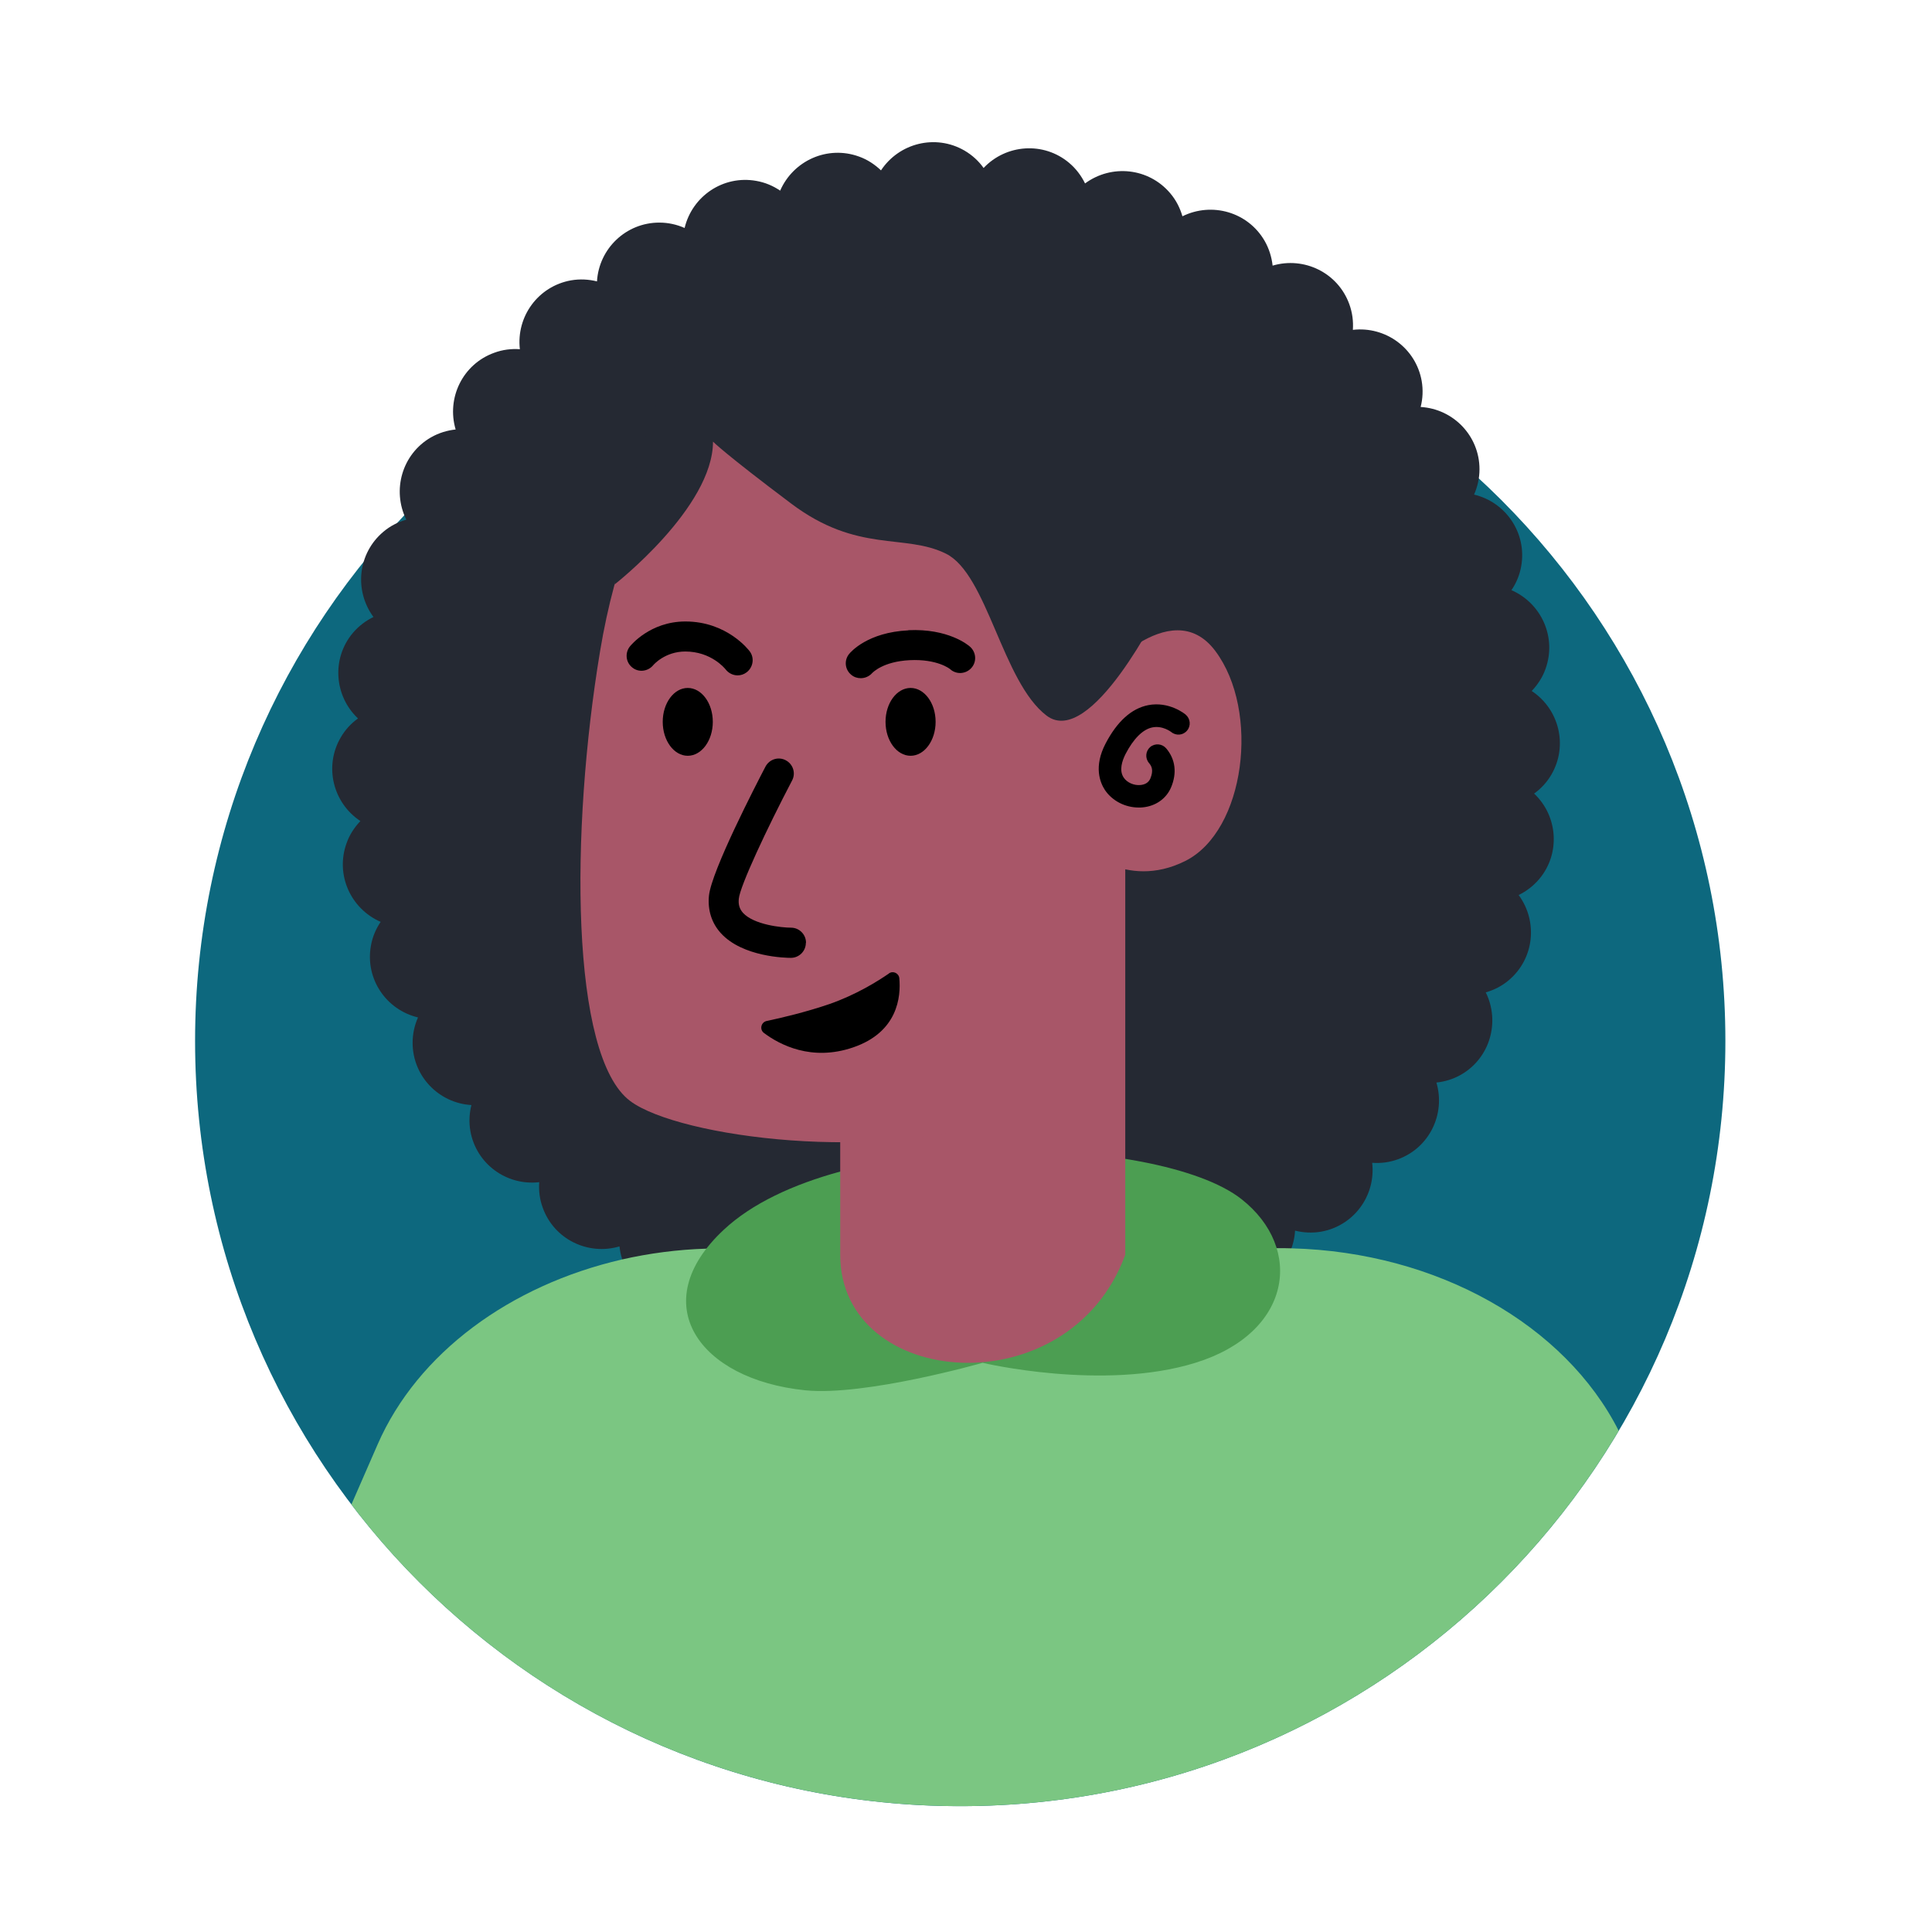
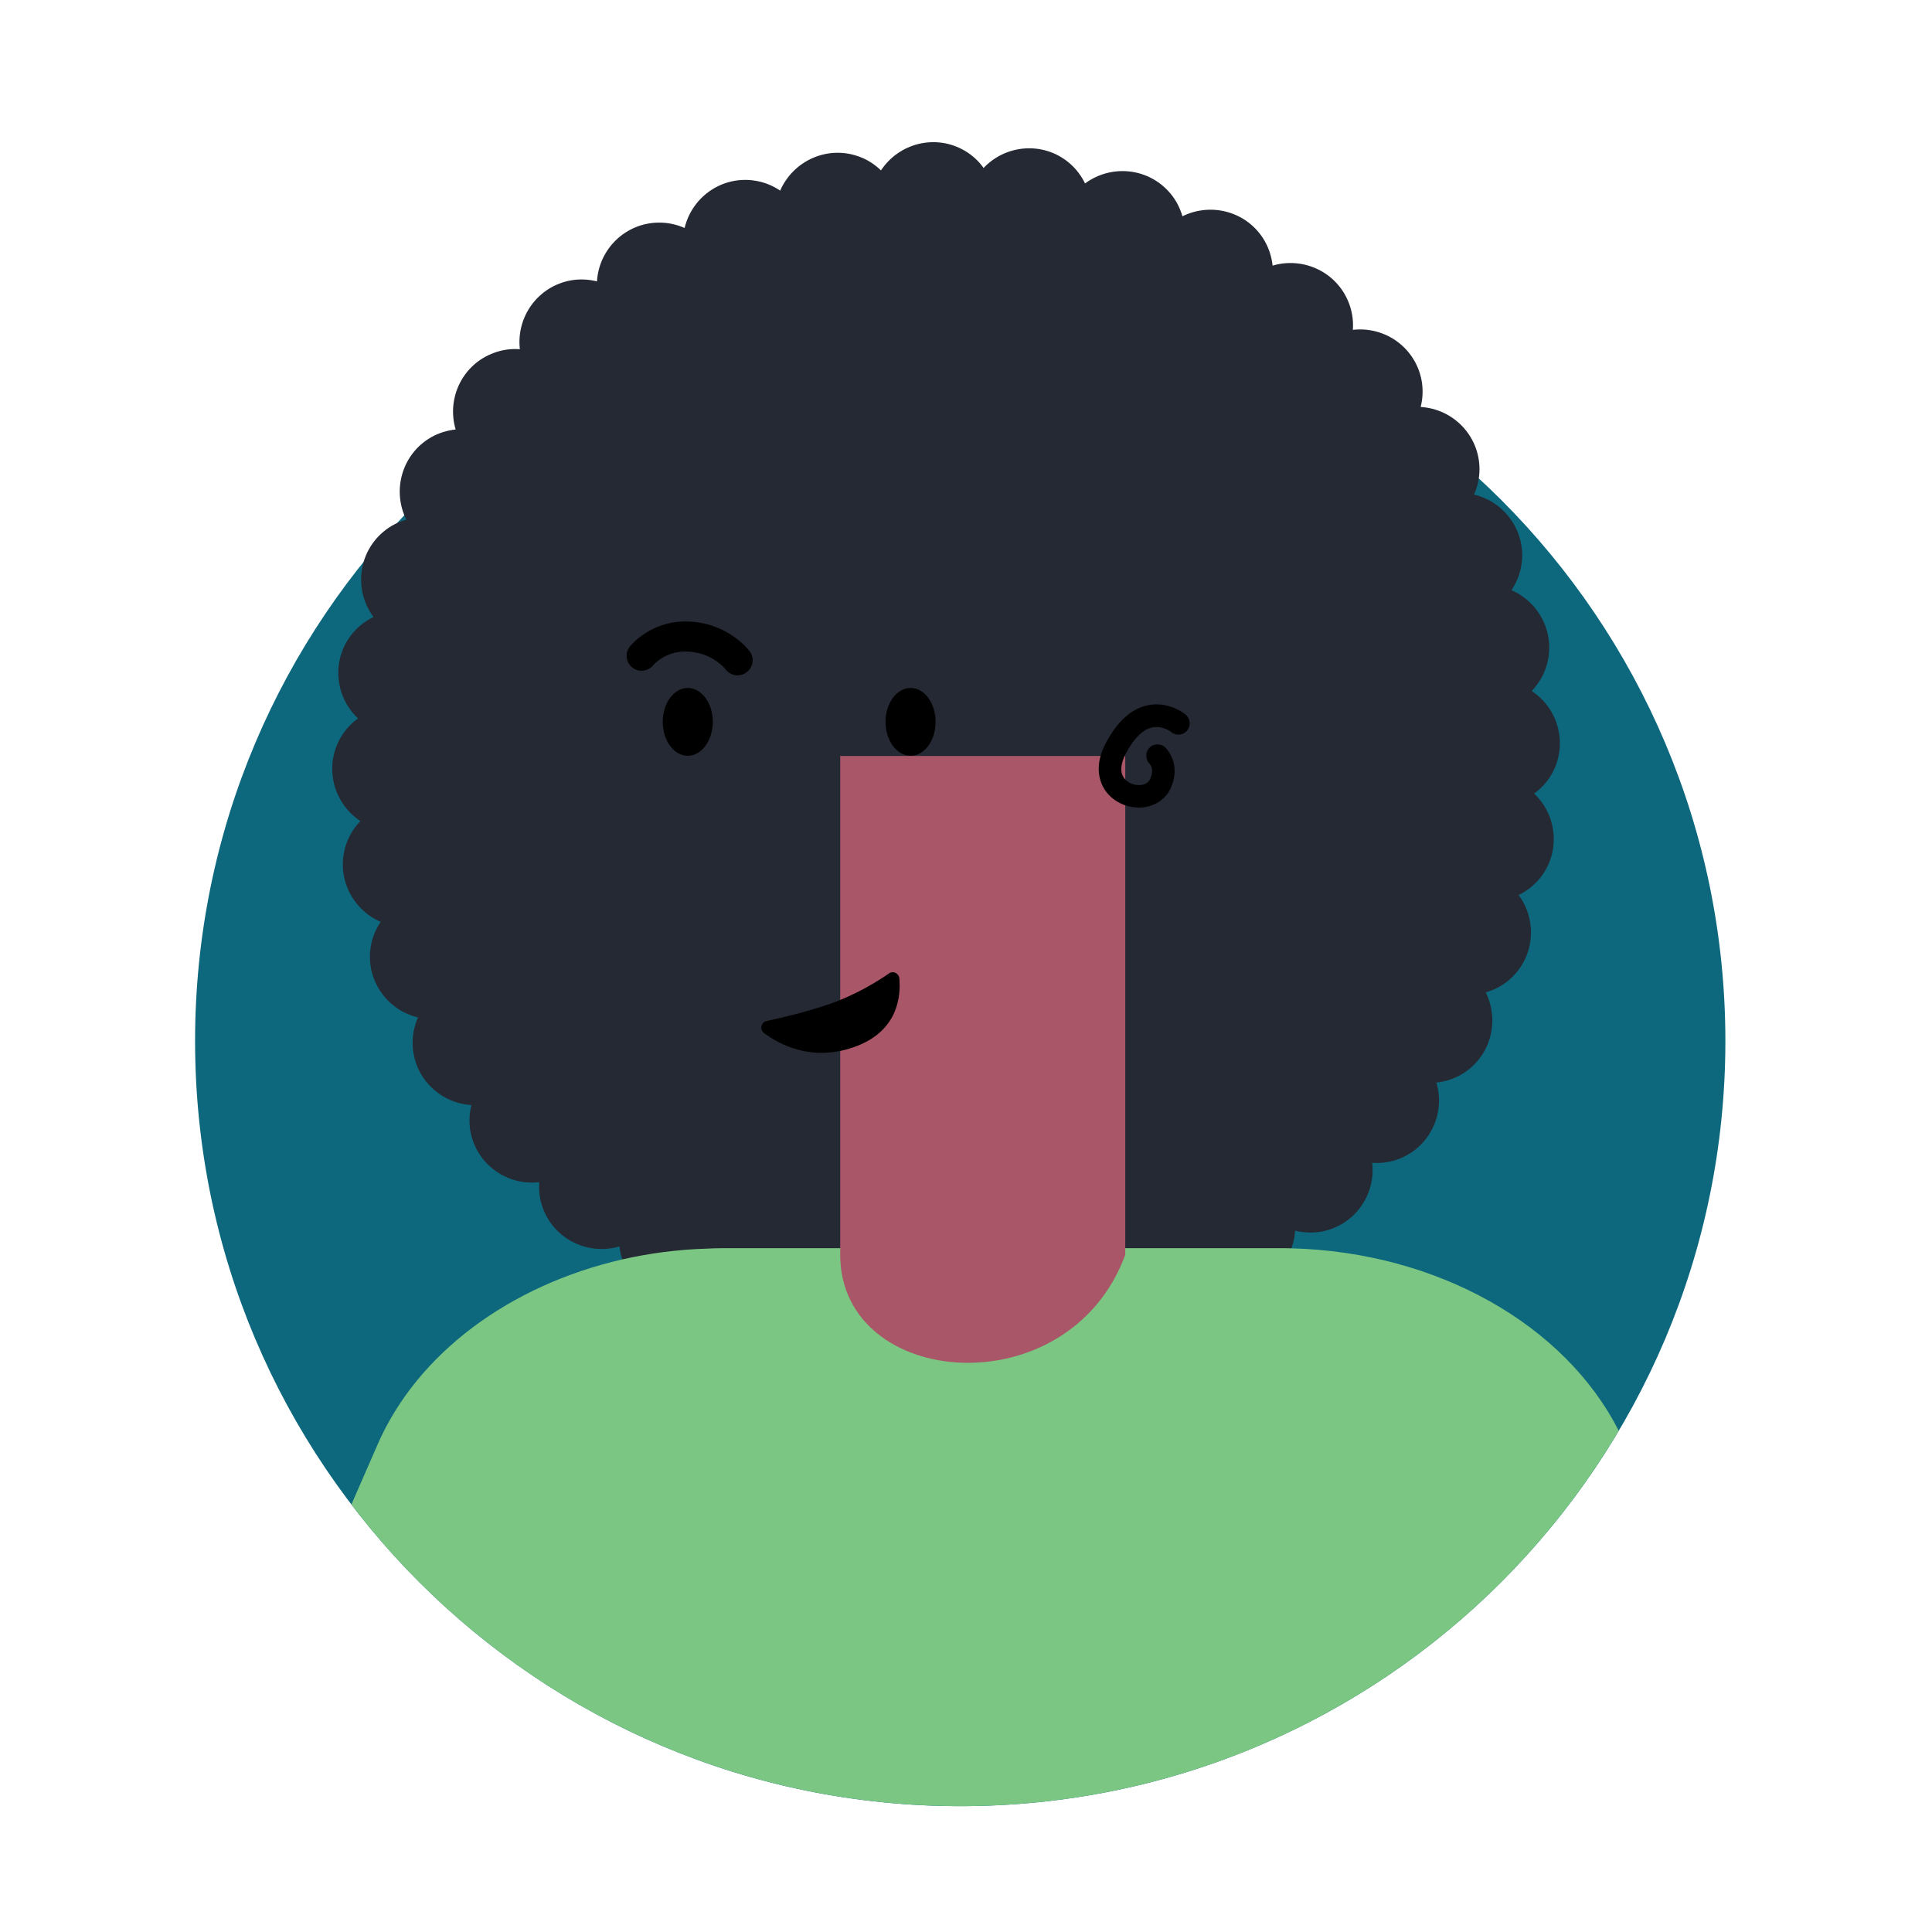
<svg xmlns="http://www.w3.org/2000/svg" width="37" height="37" viewBox="0 0 37 37" fill="none">
  <path d="M18.389 34.59C26.482 34.59 33.043 28.029 33.043 19.936C33.043 11.843 26.482 5.283 18.389 5.283C10.296 5.283 3.736 11.843 3.736 19.936C3.736 28.029 10.296 34.59 18.389 34.59Z" fill="#0D687E" />
  <path d="M29.713 14.831C30.032 14.279 29.86 13.581 29.334 13.233C29.446 13.115 29.541 12.974 29.598 12.811C29.816 12.21 29.523 11.555 28.946 11.302C29.038 11.167 29.104 11.012 29.133 10.842C29.245 10.213 28.842 9.618 28.23 9.472C28.296 9.322 28.334 9.159 28.334 8.986C28.334 8.348 27.834 7.831 27.207 7.794C27.248 7.636 27.256 7.466 27.227 7.297C27.116 6.667 26.535 6.245 25.909 6.317C25.92 6.153 25.9 5.987 25.84 5.823C25.621 5.222 24.975 4.909 24.372 5.087C24.354 4.926 24.305 4.762 24.219 4.613C23.9 4.061 23.211 3.863 22.645 4.142C22.599 3.984 22.524 3.834 22.412 3.702C22.001 3.214 21.288 3.139 20.78 3.513C20.708 3.366 20.608 3.231 20.475 3.119C19.987 2.708 19.268 2.76 18.837 3.217C18.743 3.084 18.619 2.97 18.47 2.883C17.918 2.564 17.22 2.737 16.872 3.263C16.754 3.151 16.614 3.056 16.45 2.998C15.849 2.78 15.194 3.073 14.941 3.651C14.806 3.559 14.651 3.493 14.482 3.464C13.852 3.352 13.258 3.754 13.111 4.366C12.962 4.3 12.798 4.263 12.626 4.263C11.988 4.263 11.47 4.762 11.433 5.389C11.275 5.349 11.105 5.34 10.936 5.369C10.307 5.481 9.884 6.061 9.956 6.688C9.792 6.676 9.626 6.696 9.462 6.757C8.861 6.975 8.548 7.621 8.726 8.225C8.566 8.242 8.402 8.291 8.252 8.377C7.701 8.696 7.502 9.386 7.781 9.952C7.623 9.998 7.474 10.072 7.342 10.184C6.853 10.595 6.778 11.308 7.152 11.816C7.005 11.888 6.87 11.989 6.758 12.121C6.347 12.609 6.399 13.328 6.856 13.759C6.724 13.854 6.609 13.977 6.523 14.127C6.204 14.678 6.376 15.376 6.902 15.724C6.79 15.842 6.695 15.983 6.638 16.146C6.419 16.747 6.712 17.402 7.29 17.655C7.198 17.79 7.132 17.945 7.103 18.115C6.991 18.744 7.393 19.339 8.005 19.485C7.939 19.635 7.902 19.798 7.902 19.971C7.902 20.609 8.402 21.126 9.028 21.163C8.988 21.321 8.979 21.491 9.008 21.66C9.12 22.29 9.7 22.712 10.327 22.64C10.315 22.804 10.335 22.971 10.396 23.134C10.614 23.735 11.261 24.048 11.864 23.87C11.881 24.031 11.93 24.195 12.016 24.344C12.335 24.896 13.025 25.094 13.591 24.815C13.637 24.973 13.712 25.123 13.824 25.255C14.235 25.743 14.947 25.818 15.456 25.444C15.527 25.591 15.628 25.726 15.76 25.838C16.249 26.249 16.967 26.197 17.398 25.74C17.493 25.872 17.616 25.987 17.766 26.074C18.317 26.393 19.016 26.22 19.363 25.694C19.481 25.806 19.622 25.901 19.786 25.959C20.386 26.177 21.041 25.884 21.294 25.306C21.429 25.398 21.584 25.465 21.754 25.493C22.383 25.605 22.978 25.203 23.125 24.591C23.274 24.657 23.438 24.695 23.61 24.695C24.248 24.695 24.765 24.195 24.802 23.568C24.96 23.608 25.13 23.617 25.3 23.588C25.929 23.476 26.351 22.896 26.279 22.269C26.443 22.281 26.61 22.261 26.774 22.201C27.374 21.982 27.687 21.336 27.509 20.732C27.67 20.715 27.834 20.666 27.983 20.58C28.535 20.261 28.733 19.571 28.454 19.005C28.613 18.959 28.762 18.885 28.894 18.773C29.383 18.362 29.457 17.649 29.084 17.141C29.23 17.069 29.365 16.968 29.477 16.836C29.888 16.348 29.837 15.629 29.38 15.198C29.512 15.103 29.627 14.98 29.713 14.831Z" fill="#252933" />
  <path d="M31 27.401C28.449 31.705 23.757 34.59 18.39 34.59C15.131 34.59 12.117 33.524 9.683 31.726C9.52 31.602 9.356 31.478 9.198 31.349C8.276 30.608 7.445 29.754 6.73 28.812L7.233 27.66C7.997 25.913 9.767 24.614 11.913 24.12C12.433 24.002 12.973 23.93 13.528 23.913C13.634 23.907 13.741 23.904 13.847 23.904H24.507C24.581 23.904 24.656 23.904 24.731 23.907C27.538 23.979 29.975 25.378 31 27.401Z" fill="#7BC682" />
-   <path d="M18.82 26.1C18.82 26.1 21.127 26.646 22.891 26.1C24.742 25.528 24.974 23.907 23.776 22.965C22.196 21.721 16.018 21.537 13.861 23.551C12.349 24.959 13.378 26.419 15.424 26.626C16.57 26.741 18.817 26.1 18.817 26.1H18.82Z" fill="#4C9E52" />
  <path d="M21.55 24.031C20.47 26.968 16.091 26.605 16.091 24.031V14.477H21.55V24.031Z" fill="#A85668" />
-   <path d="M21.751 14.853C21.797 13.945 21.808 13.109 21.837 12.466C21.926 10.512 21.837 6.144 16.953 6.348C13.789 6.481 12.068 9.018 11.493 12.466C10.919 15.914 10.919 20.223 12.068 21.085C13.002 21.787 16.97 22.295 19.197 21.384L21.751 14.853Z" fill="#A85668" />
-   <path d="M20.975 13.041C20.975 13.041 22.412 11.317 23.274 12.466C24.136 13.615 23.849 15.914 22.699 16.489C21.55 17.063 20.688 16.201 20.688 16.201L20.975 13.041Z" fill="#A85668" />
  <path d="M13.655 8.458C13.655 8.458 13.876 8.685 15.152 9.644C16.427 10.604 17.324 10.21 18.117 10.604C18.91 10.998 19.194 13.058 20.042 13.704C20.89 14.351 22.231 11.618 22.231 11.618C22.231 11.618 23.269 8.17 21.26 6.76C19.252 5.349 15.008 5.978 13.655 6.34C12.301 6.702 11.77 11.193 11.77 11.193C11.77 11.193 13.655 9.722 13.655 8.455V8.458Z" fill="#252933" />
  <path d="M21.809 15.465C21.835 15.465 21.858 15.465 21.884 15.462C22.131 15.439 22.335 15.296 22.427 15.08C22.544 14.804 22.51 14.537 22.332 14.33C22.254 14.241 22.119 14.23 22.027 14.307C21.938 14.385 21.927 14.52 22.004 14.612C22.056 14.672 22.096 14.752 22.03 14.911C21.99 15.002 21.907 15.028 21.84 15.034C21.717 15.046 21.585 14.988 21.521 14.893C21.427 14.755 21.49 14.569 21.556 14.439C21.708 14.146 21.887 13.968 22.067 13.931C22.266 13.89 22.427 14.017 22.432 14.02C22.524 14.095 22.659 14.083 22.734 13.991C22.812 13.899 22.797 13.764 22.708 13.687C22.697 13.675 22.389 13.425 21.987 13.505C21.668 13.569 21.395 13.816 21.174 14.238C20.941 14.684 21.068 14.988 21.162 15.132C21.303 15.339 21.55 15.465 21.806 15.465H21.809Z" fill="black" />
-   <path d="M15.436 18.054C15.436 17.896 15.307 17.766 15.149 17.766C14.976 17.766 14.439 17.712 14.229 17.482C14.163 17.407 14.137 17.324 14.149 17.212C14.172 16.968 14.686 15.87 15.169 14.948C15.244 14.807 15.189 14.634 15.048 14.56C14.908 14.485 14.735 14.54 14.66 14.681C14.488 15.011 13.623 16.68 13.577 17.157C13.551 17.43 13.629 17.677 13.804 17.87C14.221 18.33 15.054 18.344 15.146 18.344C15.304 18.344 15.433 18.215 15.433 18.057L15.436 18.054Z" fill="black" />
-   <path d="M17.396 12.072C16.62 12.109 16.295 12.482 16.261 12.525C16.163 12.646 16.18 12.821 16.301 12.922C16.355 12.968 16.419 12.988 16.485 12.988C16.565 12.988 16.646 12.954 16.703 12.89C16.712 12.882 16.907 12.669 17.422 12.643C17.95 12.617 18.192 12.81 18.197 12.816C18.315 12.922 18.496 12.911 18.602 12.793C18.709 12.675 18.697 12.494 18.579 12.387C18.539 12.35 18.157 12.034 17.396 12.069V12.072Z" fill="black" />
  <path d="M13.123 12.477C13.62 12.477 13.881 12.801 13.896 12.819C13.953 12.893 14.039 12.934 14.126 12.934C14.186 12.934 14.246 12.916 14.298 12.876C14.424 12.781 14.453 12.6 14.358 12.474C14.341 12.451 13.924 11.902 13.126 11.902C12.45 11.902 12.077 12.362 12.062 12.382C11.965 12.505 11.985 12.684 12.106 12.781C12.226 12.882 12.407 12.862 12.508 12.741C12.517 12.73 12.735 12.477 13.126 12.477H13.123Z" fill="black" />
  <path d="M13.171 13.175C12.907 13.175 12.692 13.465 12.692 13.824C12.692 14.183 12.907 14.474 13.171 14.474C13.436 14.474 13.651 14.183 13.651 13.824C13.651 13.465 13.436 13.175 13.171 13.175Z" fill="black" />
  <path d="M17.439 13.175C17.174 13.175 16.959 13.465 16.959 13.824C16.959 14.183 17.174 14.474 17.439 14.474C17.703 14.474 17.918 14.183 17.918 13.824C17.918 13.465 17.703 13.175 17.439 13.175Z" fill="black" />
  <path d="M17.025 18.643C16.809 18.792 16.395 19.051 15.884 19.229C15.45 19.378 14.97 19.493 14.683 19.553C14.574 19.576 14.542 19.717 14.631 19.783C14.93 20.007 15.542 20.332 16.338 20.059C17.197 19.766 17.255 19.085 17.223 18.735C17.214 18.637 17.102 18.585 17.022 18.643H17.025Z" fill="black" />
</svg>